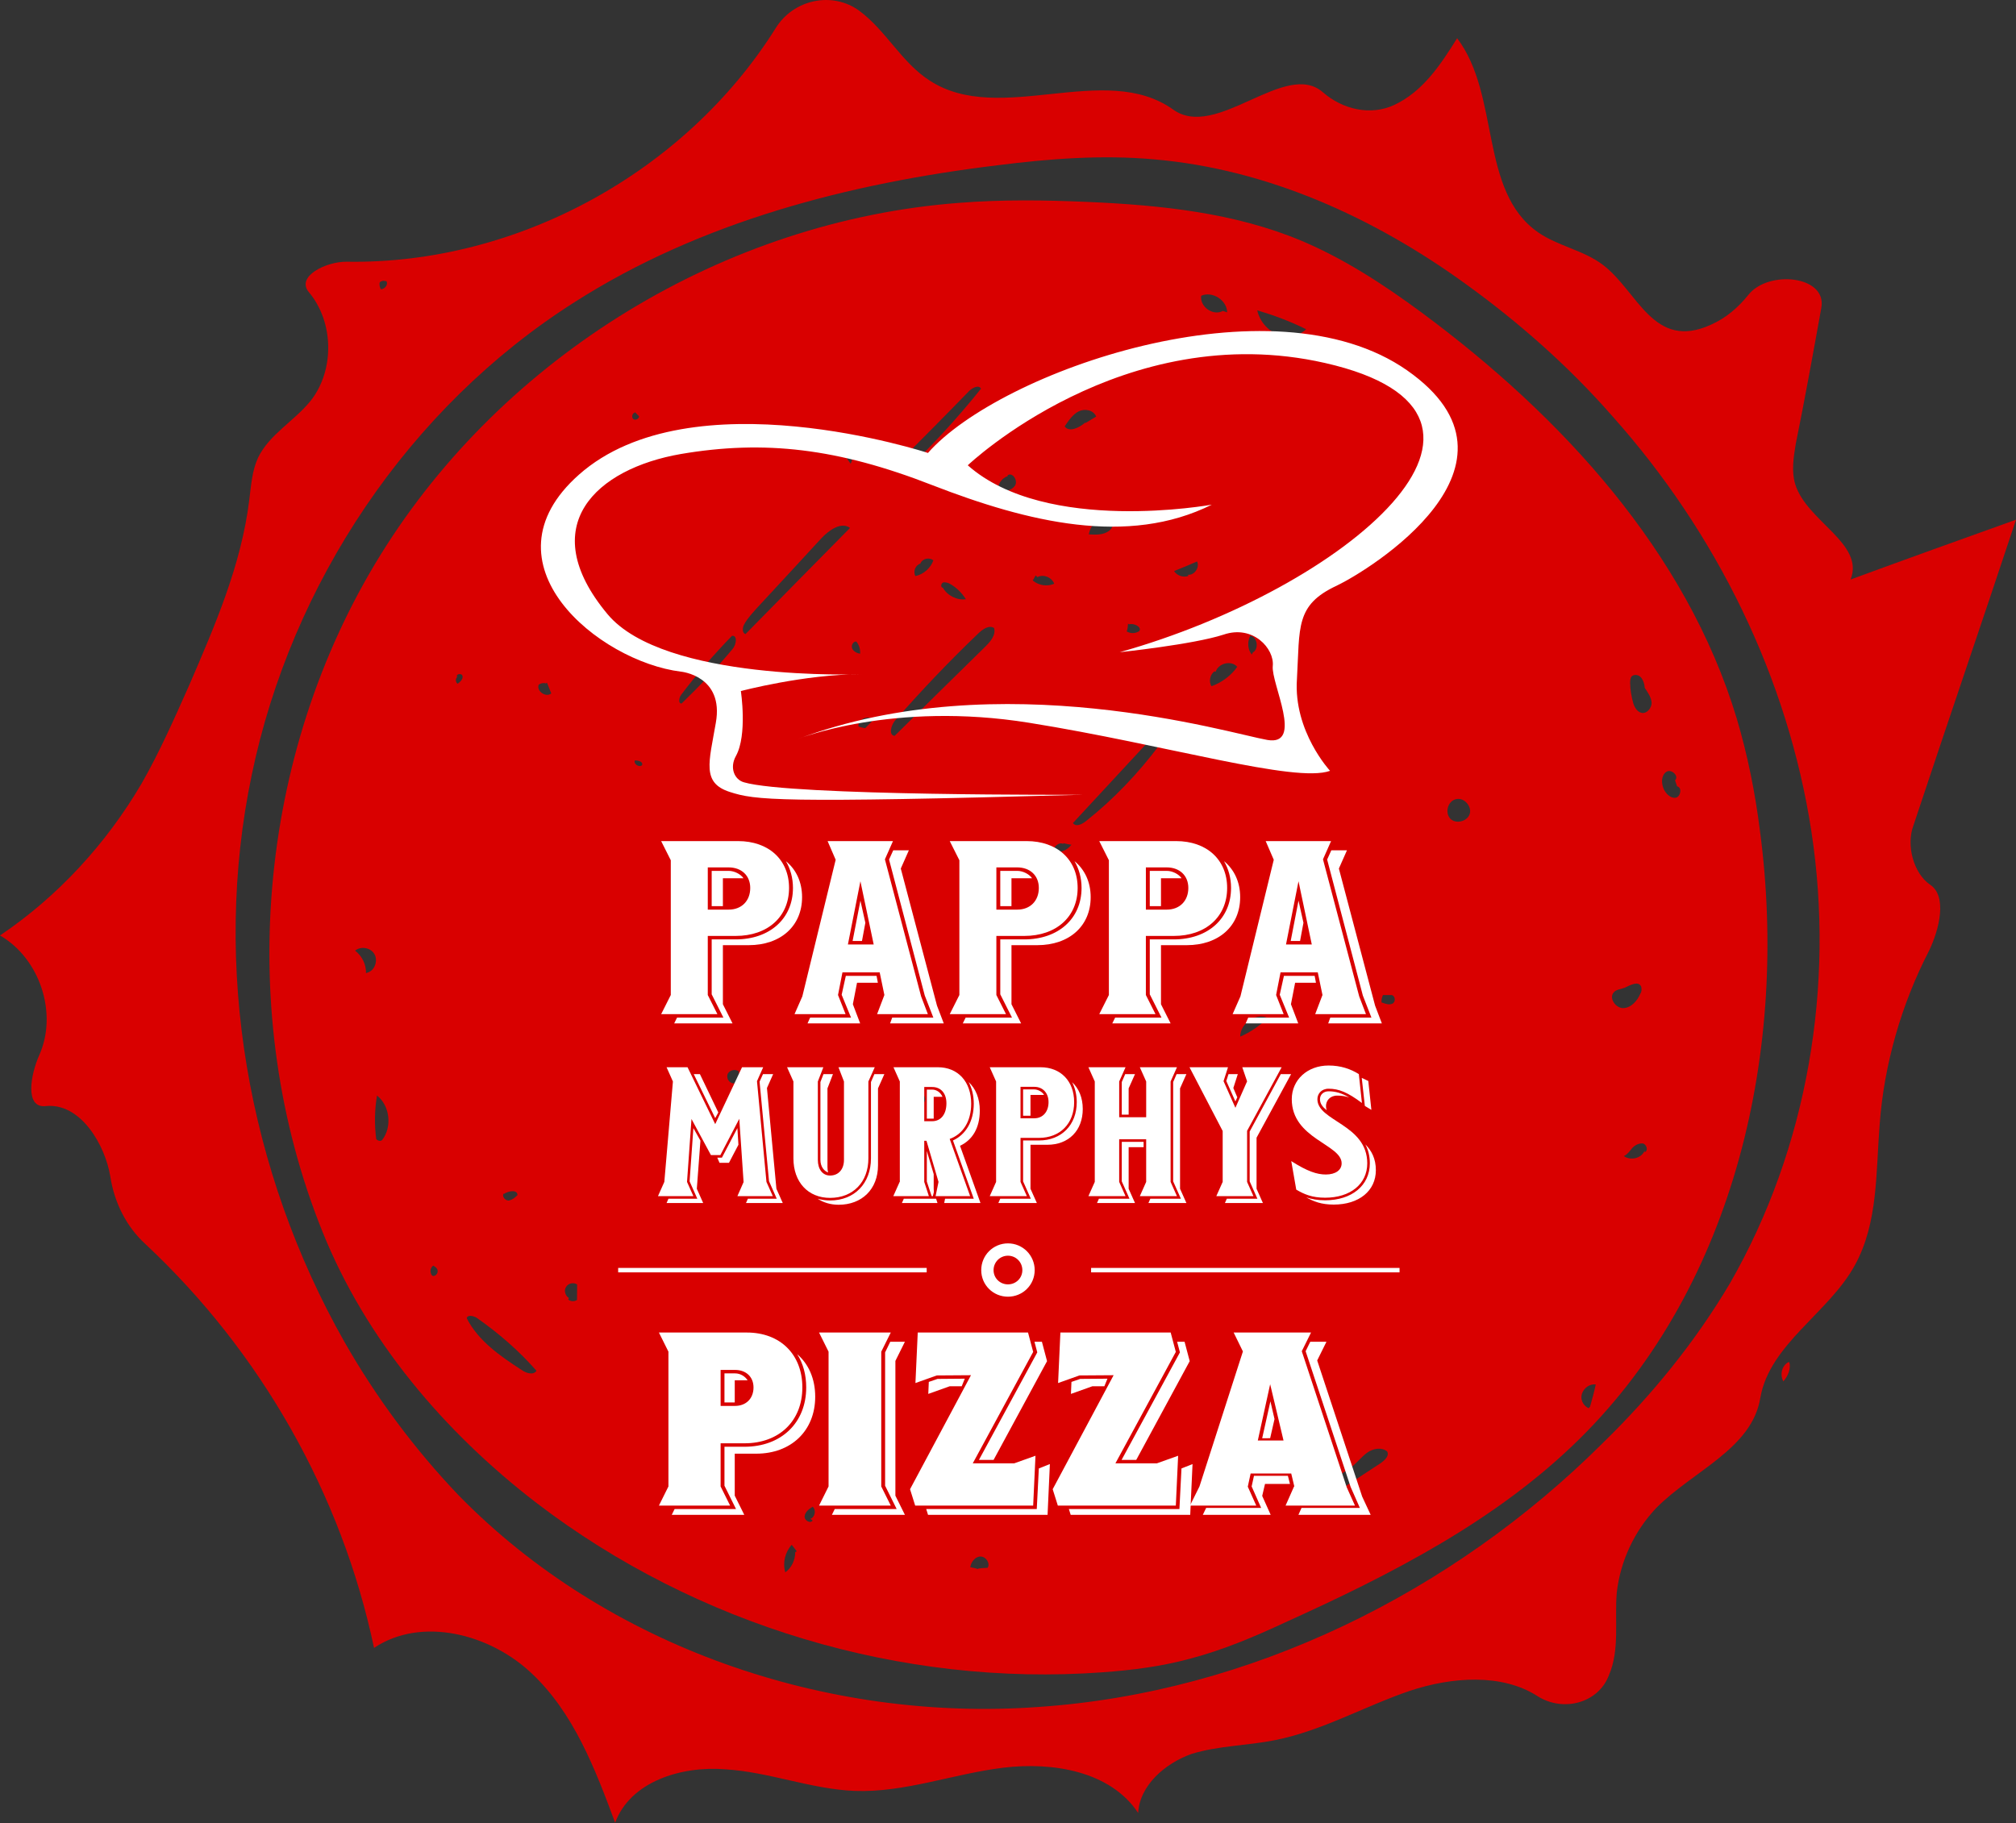
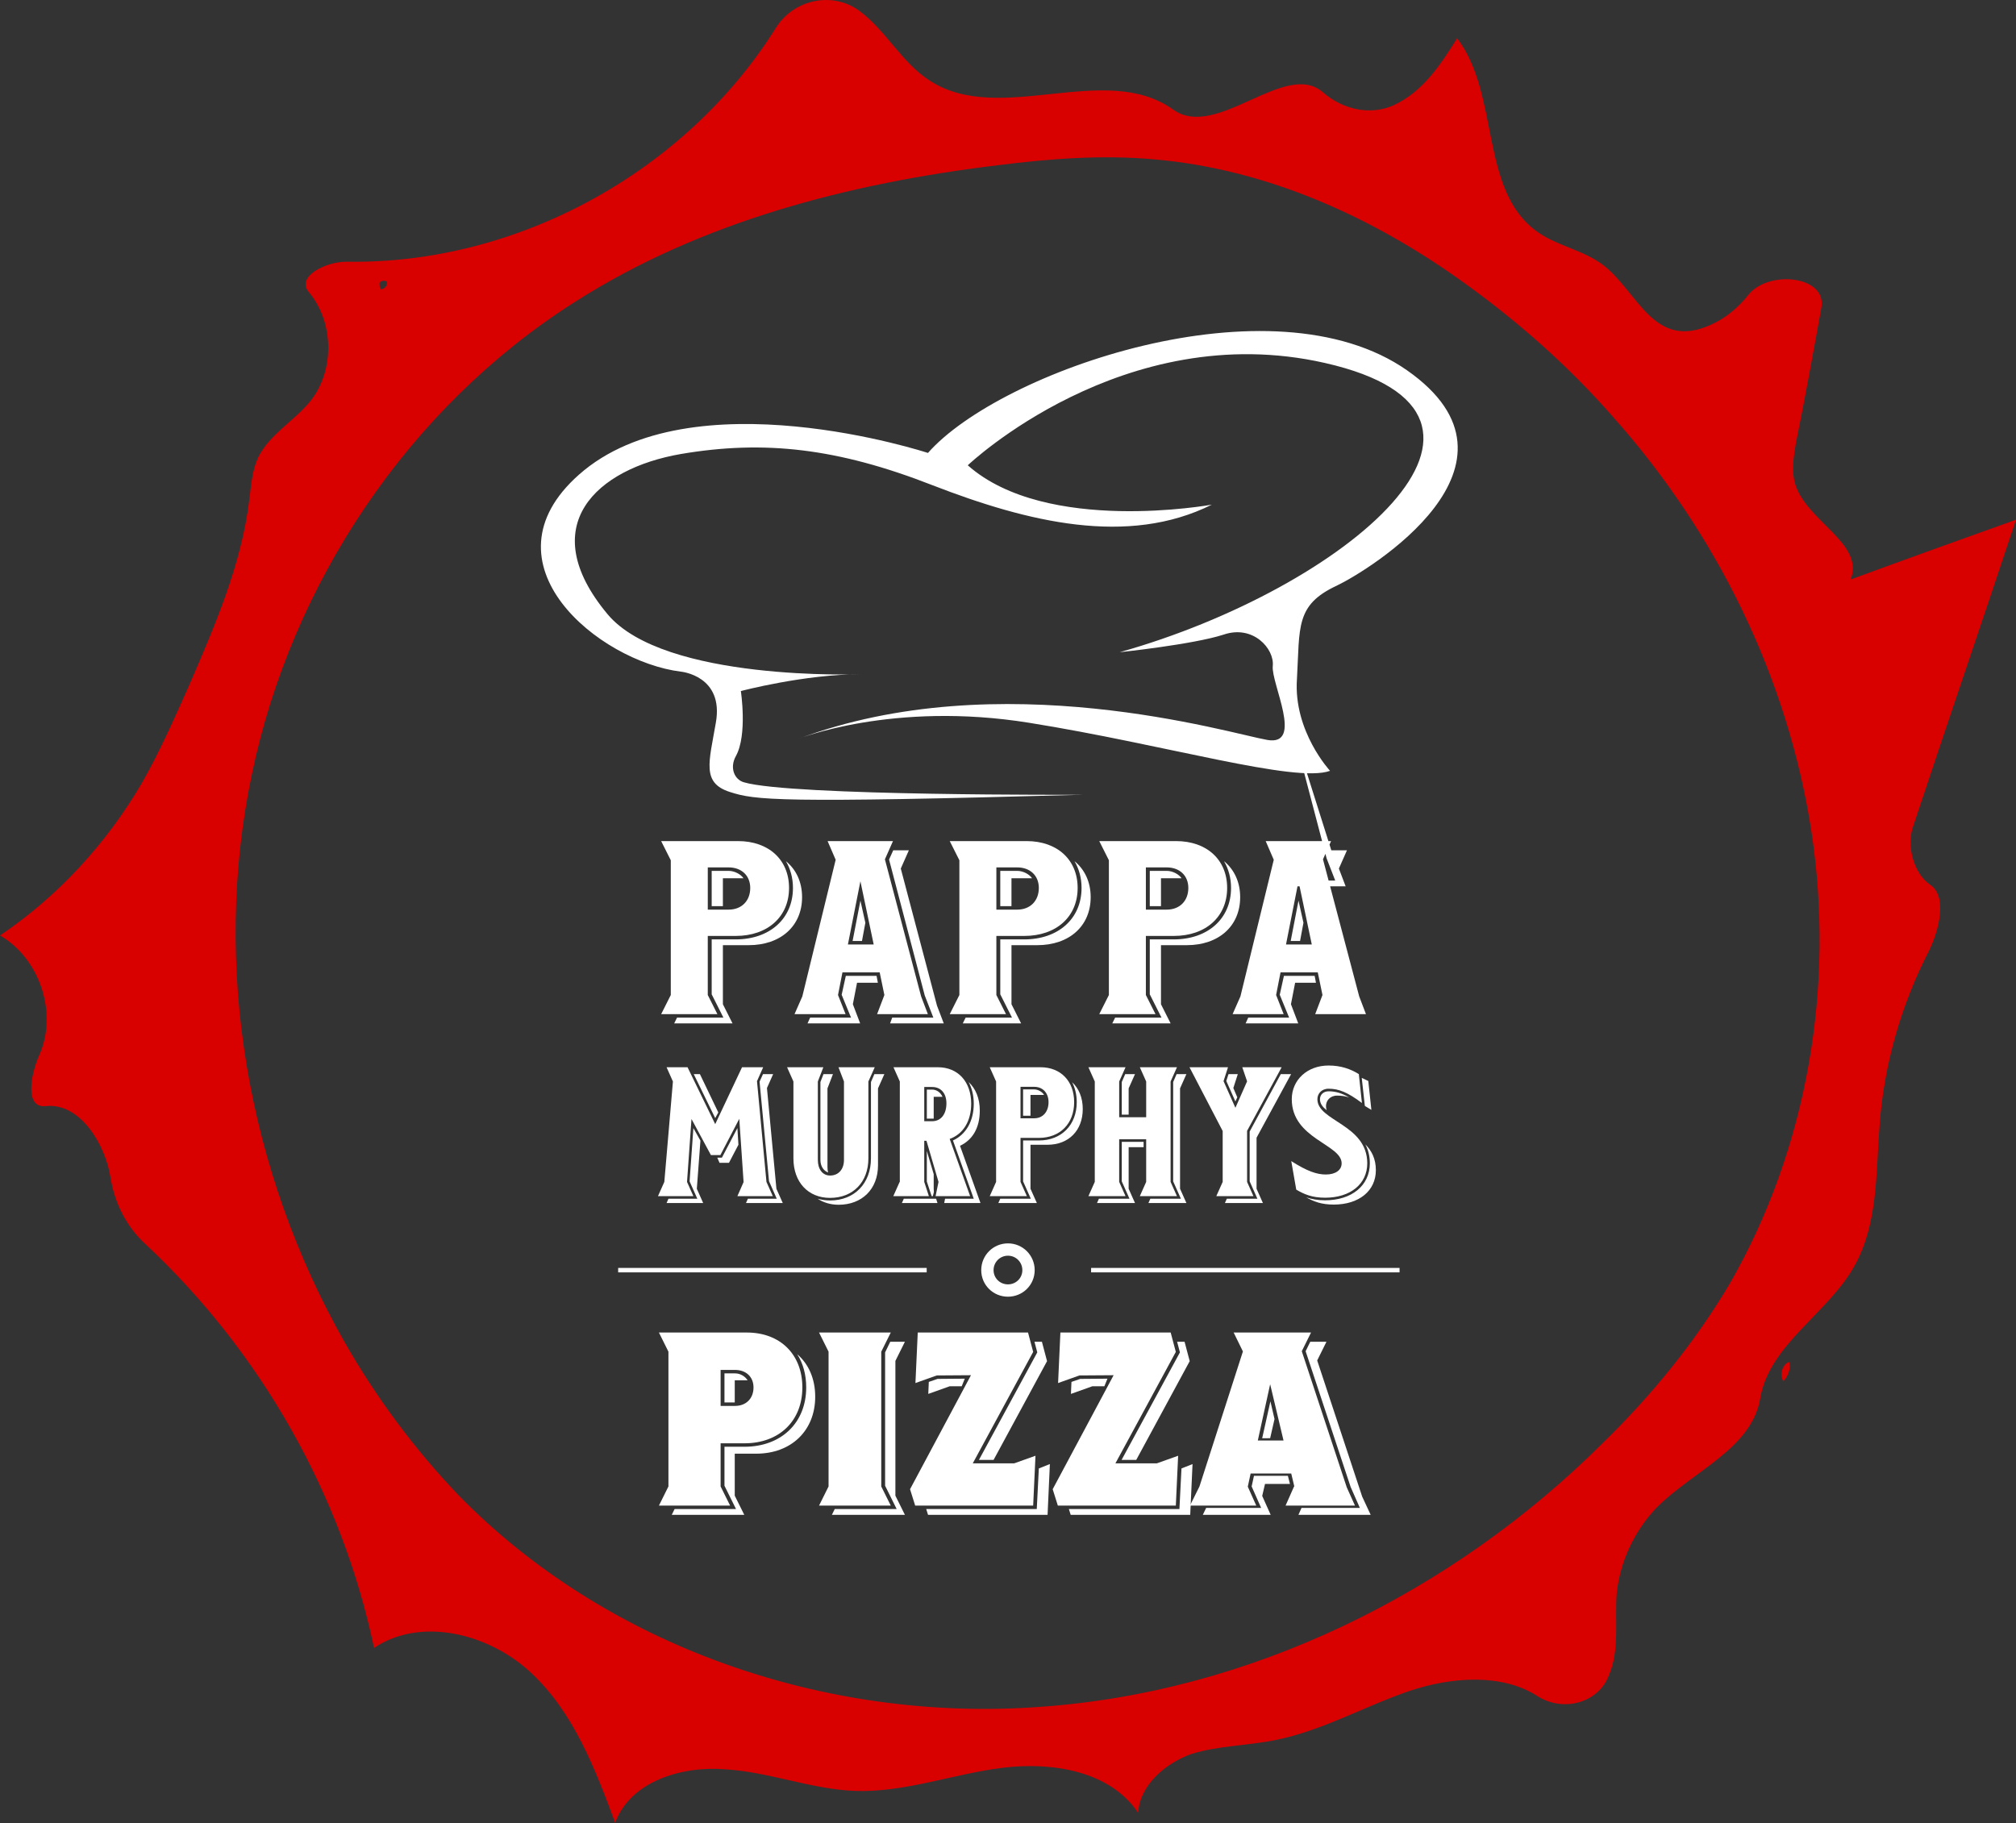
<svg xmlns="http://www.w3.org/2000/svg" version="1.1" x="0px" y="0px" width="387px" height="350px" viewBox="0 0 387 350" enable-background="new 0 0 387 350" xml:space="preserve">
  <rect x="0" y="0" width="387" height="350" fill="#333333" stroke="none" />
  <defs>
</defs>
  <g id="Sunburst_29_1_">
    <g>
      <path fill="#D90000" d="M343.243,261.556c-1.176,0.697-1.618,2.301-0.904,3.662c0.889-1,1.506-2.496,1.139-3.705L343.243,261.556z     M370.461,169.821c-3.152-2.209-4.555-7.533-3.166-11.291c6.503-19.617,13.202-39.135,19.705-58.751    c-10.584,3.795-21.169,7.591-31.754,11.485c2.735-6.921-8.398-11.142-10.62-18.275c-0.76-2.477-0.335-5.144,0.093-7.753    c1.768-8.71,3.339-17.419,4.909-26.129c1.147-6.221-10.255-7.339-14.041-2.448c-1.887,2.341-4.219,4.383-7.133,5.676    c-11.08,5.071-14.031-6.411-20.77-11.499c-3.745-2.828-8.663-3.6-12.463-6.255c-11.31-7.907-7.186-26.292-15.504-37.243    c-3.114,4.974-6.521,10.241-12.137,12.841c-4.531,2.079-9.833,0.824-13.591-2.43c-7.22-6.423-20.491,9.312-28.816,3.264    c-13.088-9.321-33.192,3.182-46.621-5.493c-5.423-3.426-8.442-9.632-13.565-13.425c-5.159-3.819-12.689-2.246-16.109,3.346    c-17.326,27.616-49.656,45.356-82.345,44.806c-3.968-0.037-9.815,2.848-7.216,5.876c4.769,5.696,4.943,14.884,0.37,20.757    c-3.155,3.957-7.956,6.458-10.15,10.995c-1.151,2.481-1.333,5.316-1.689,8.109c-1.514,12.466-6.61,24.177-11.582,35.692    c-2.813,6.305-5.631,12.716-9.083,18.75C20.408,161.981,11.107,172.121,0,179.602c7.706,4.465,11.122,15.006,7.529,22.994    c-1.671,3.728-2.792,10.168,1.195,9.771c6.773-0.729,11.506,7.55,12.461,13.57c0.779,4.946,3.022,9.528,6.763,12.947    c22.112,20.675,37.636,48.013,43.855,77.505c9.113-6.108,22.284-2.687,30.26,4.887c8.075,7.573,12.218,18.41,16.024,28.68    c2.892-7.9,12.691-10.95,21.142-10.26c8.353,0.495,16.451,3.808,24.812,4.146c9.632,0.361,18.92-3.276,28.518-4.449    c9.599-1.171,20.643,0.7,25.929,8.683c0.293-5.351,5.206-9.525,10.234-11.332c5.224-1.61,10.842-1.587,16.152-2.673    c9.033-1.821,17.04-6.47,25.731-9.431c8.004-2.667,17.7-3.444,24.628,1.059c4.902,3.057,11.607,1.272,13.618-4.056    c2.136-4.957,1.057-10.582,1.513-15.89c0.686-6.03,3.355-11.754,7.541-16.196c7.066-7.166,18.447-11.396,20.021-21.218    c1.815-10.295,13.1-16.251,18.12-25.386c4.516-8.19,4.038-17.791,4.786-27.115c0.839-11.453,4.164-23.011,9.463-33.277    C372.303,178.408,373.858,171.988,370.461,169.821z M72.902,54.205c0.372-0.321,0.803-0.36,1.207-0.2l0.001-0.11    c0.544,0.678-0.228,1.625-1,1.64C72.898,55.147,72.76,54.619,72.902,54.205z M332.122,246.328    c-6.714,11.355-15.077,21.593-24.481,30.759c-28.809,28.684-67.671,47.931-108.409,50.643    c-40.541,2.907-82.661-11.478-111.141-40.586c-8.531-8.925-15.862-18.82-21.923-29.428    c-18.593-32.776-25.555-72.138-17.837-108.969C55.95,112.015,78.452,78.226,110.313,58c24.188-15.449,52.722-22.821,81.134-26.264    c10.01-1.276,20.172-2.041,30.105-1.138c21.753,1.866,42.164,11.17,59.643,23.803c10.277,7.396,19.956,15.937,28.338,25.519    c19.95,22.337,33.691,50.251,38.199,79.764C352.239,189.294,347.005,220.36,332.122,246.328z" />
    </g>
  </g>
  <g>
    <g>
-       <path fill="#D90000" d="M337.849,159.523c-0.911-7.3-2.357-14.499-4.444-21.534c-9.666-32.089-33.68-58.138-60.546-78.016    c-7.197-5.316-14.849-10.3-23.046-13.754c-12.859-5.385-26.973-6.838-40.999-7.449c-8.283-0.361-16.498-0.479-24.776,0.185    c-44.779,3.395-87.328,29.303-111.026,67.631c-23.678,38.292-27.941,88.043-11.141,129.809    c8.366,20.833,23.375,38.514,41.125,52.164c30.722,23.511,70.11,35.311,108.568,32.515c5.755-0.411,11.346-1.114,16.866-2.612    c6.318-1.663,12.352-4.21,18.198-6.934c20.43-9.254,40.777-19.614,56.688-35.374C333.161,246.606,343.383,201.233,337.849,159.523    z M70.875,186.6l-0.616,0.242c0.057-1.65-0.758-3.302-2.092-4.32c1.037-0.88,2.846-0.621,3.606,0.501    C72.577,184.145,72.106,186.015,70.875,186.6z M73.337,218.896c-0.324,0.286-0.883,0.097-1.116-0.213    c-0.357-2.778-0.318-5.578,0.152-8.353C74.861,212.29,75.311,216.407,73.337,218.896z M82.964,244.913    c-0.492-0.541-0.411-1.51,0.199-1.923c0.478,0.25,0.888,0.601,0.85,1.139C83.994,244.661,83.39,245.163,82.964,244.913z     M96.688,229.162l0.098,0.034c0.884-0.572,2.547-0.832,2.551,0.254c-0.48,0.516-0.999,0.893-1.668,1.054    C96.988,230.518,96.303,229.72,96.688,229.162z M87.854,131.271c-0.541-0.33-0.41-1.291,0.164-1.441l-0.272,0.117    c-0.31-0.543,0.931-0.795,1.045-0.138C88.907,130.385,88.347,130.92,87.854,131.271z M100.151,263.032    c-4.117-2.649-8.383-5.627-10.563-9.96c0.212-0.697,1.295-0.424,1.885-0.089c4.254,2.976,8.125,6.333,11.513,10.192    C102.438,264.052,101.045,263.68,100.151,263.032z M186.131,74.979c0.655-0.584,1.796-1.125,2.18-0.351    c-3.457,4.334-7.165,8.477-11.036,12.413c-1.249,1.261-3.162,2.609-4.681,1.667C177.133,84.144,181.672,79.575,186.131,74.979z     M185.417,115.044c-1.683,0.253-3.565-0.687-4.41-2.2l-0.018-0.008c-0.416-0.026-0.405-0.724-0.007-0.966    c0.317-0.162,0.831-0.017,1.229,0.143C183.496,112.692,184.618,113.78,185.417,115.044z M179.176,107.581    c-0.54,1.511-1.906,2.687-3.438,3.021c-0.524-0.874,0.008-2.124,0.964-2.399l0.007-0.09    C177.123,107.225,178.392,106.952,179.176,107.581z M103.402,131.473c0.359-0.292,0.907-0.411,1.382-0.263l0.212-0.133    c0.276,0.685,0.552,1.368,0.828,2.052C104.838,133.977,102.939,132.722,103.402,131.473z M110.768,249.579    c-0.466,0.334-1.247,0.33-1.7-0.089l0.146-0.28c-0.705-0.401-0.999-1.475-0.567-2.089c0.42-0.775,1.458-0.951,2.141-0.517    C110.784,247.65,110.778,248.534,110.768,249.579z M121.765,79.256l0.158-0.096c0.241,0.232,0.492,0.5,0.757,0.768    c-0.003,0.483-0.68,0.823-1.087,0.546C121.226,80.175,121.304,79.449,121.765,79.256z M123.245,146.913    c-0.54,0.479-1.638-0.205-1.387-0.902C122.542,145.97,123.53,146.27,123.245,146.913z M130.837,135.073    c-0.681-0.003-0.489-1.091-0.113-1.637c3.02-4.006,6.314-7.77,9.786-11.358c1.095-0.154,0.845,1.661,0.146,2.492    C137.59,128.23,134.288,131.748,130.837,135.073z M141.132,207.948c-0.891,0.243-1.746-0.657-1.471-1.662    c0.275-0.844,1.532-1.136,2.196-0.552l-0.11,0.198C142.422,206.515,142.023,207.868,141.132,207.948z M152.657,297.988    c0.004,1.508-0.694,3.016-1.906,3.887c-0.556-1.808-0.034-3.896,1.231-5.283c0.334,0.418,0.674,0.841,0.971,1.261L152.657,297.988    z M155.558,291.612L156,291.91c-0.414,0.701-1.653-0.008-1.535-0.832c0.119-0.825,0.842-1.375,1.537-1.796    C156.743,289.947,156.419,291.334,155.558,291.612z M143.115,121.736c-0.698-0.209-0.602-1.248-0.253-1.875    c0.68-1.226,1.635-2.213,2.542-3.235c4.089-4.423,8.215-8.846,12.26-13.269c1.493-1.581,3.819-3.249,5.506-1.994    C156.507,108.141,149.773,114.918,143.115,121.736z M161.913,86.99c0.262-0.676,1.388-0.656,1.652,0.001h0.001    c0.157,0.685,0.035,1.439-0.274,2.051C162.778,88.359,162.346,87.675,161.913,86.99z M163.592,124.503    c-0.261-0.607,0.229-1.434,0.826-1.328l-0.01,0.028c0.534,0.665,0.765,1.492,0.702,2.311    C164.526,125.4,163.853,125.109,163.592,124.503z M166.136,139.756l-0.043,0.039c-0.427-0.045-0.854-0.17-1.28-0.296    c-0.27-1.385,1.949-2.355,2.781-1.236C167.13,138.787,166.624,139.231,166.136,139.756z M176.922,212.029    c-0.876-0.317-0.871-1.707,0.043-1.992C177.798,210.325,177.799,211.715,176.922,212.029z M189.588,301.008    c-0.586,0.027-1.253,0.056-1.839,0.162l-0.01,0.086c-0.521-0.197-0.96-0.241-1.481-0.366c0.133-0.989,0.958-2.042,1.949-2.05    C189.278,298.831,190.136,300.156,189.588,301.008z M189.156,124.137c-5.808,5.689-11.615,11.421-17.423,17.147    c-1.174-0.14-0.695-1.947,0.03-2.883c5.097-5.817,10.462-11.459,16.008-16.759c0.837-0.819,2.09-1.7,3.059-1.061    C191.208,121.938,190.125,123.176,189.156,124.137z M193.442,91.411l-0.028-0.153c0.963-0.693,2.085,1.055,1.398,2.022    c-0.688,0.968-2.063,1.094-3.201,1.102C191.387,93.131,192.216,91.819,193.442,91.411z M195.086,217.289l-0.004,0.05    c-0.832-0.054-0.708-1.674,0.129-1.679C195.516,216.175,195.495,216.881,195.086,217.289z M240.012,122.055    c1.39,0.239,1.676,2.588,0.494,3.204l-0.207,0.411C239.475,124.689,239.423,123.172,240.012,122.055z M216.537,119.745    l0.215,0.122c0.903-0.29,2.544,0.541,1.931,1.313c-0.756,0.48-1.635,0.485-2.396,0.054    C216.479,120.711,216.508,120.269,216.537,119.745z M212.871,98.458c1.197,0.413,1.172,2.55,0.071,3.431    c-1.102,0.845-2.543,0.787-3.929,0.71c0.313-1.86,1.933-3.438,3.67-3.745L212.871,98.458z M198.241,111.438    c0.254-0.321,0.345-0.669,0.599-0.963l0.291,0.343c1.112-0.64,2.772,0.003,3.246,1.258    C201.009,112.672,199.35,112.402,198.241,111.438z M202.165,163.532c0.025-0.968,1.098-1.932,1.94-1.505l0.027-0.144    c0.514,0.124,1.03,0.247,1.546,0.29C204.886,163.26,203.496,163.811,202.165,163.532z M204.372,81.864    c0.777-1.121,1.577-2.329,2.72-2.893c1.14-0.563,2.828-0.261,3.338,1.009c-0.604,0.38-1.371,0.787-1.976,1.194l-0.191,0.003    C207.142,82.146,205.229,83.05,204.372,81.864z M222.551,143.069c-4.069,5.421-8.771,10.373-14.035,14.539    c-0.81,0.662-1.972,1.221-2.553,0.411c5.55-5.963,11.099-12.006,16.647-17.969C223.688,140.566,223.153,142.118,222.551,143.069z     M228.098,110.345l-0.021,0.257c-1.037,0.304-2.164-0.114-2.695-0.961c1.581-0.617,3-1.235,4.418-1.846    C230.346,108.944,229.262,110.47,228.098,110.345z M230.582,56.794c2.094-0.972,4.971,0.826,4.982,3.173l-0.811-0.27    C232.856,60.729,230.299,58.877,230.582,56.794z M232.559,131.754c-0.563-0.9-0.286-2.224,0.566-2.862l0.239,0.086    c0.517-1.661,3.02-2.263,4.138-0.955C236.357,129.704,234.505,131.061,232.559,131.754z M238.073,199.025    c-0.009-2.499,3.001-4.631,5.257-3.59C241.905,196.883,240.024,198.201,238.073,199.025z M244.464,120.407l-0.059,0.158    c-0.848-0.583-1.04-2.079-0.218-2.772c0.822-0.692,2.37-0.402,2.744,0.564C246.626,119.444,245.567,120.269,244.464,120.407z     M245.939,64.388c-2.314-0.563-4.07-2.495-4.592-4.811c3.118,0.93,6.362,2.123,9.383,3.637    C249.441,64.461,247.596,64.805,245.939,64.388z M253.841,183.874c-0.014,1.315-1.722,1.934-2.646,1.091    c-0.461-0.809-0.138-1.966,0.71-2.28c0.851-0.418,1.953,0.319,2.16,1.192L253.841,183.874z M265.11,280.866    c-2.434,1.614-4.705,3.066-7.139,4.682c-0.87,0.577-2.216,1.148-3.043,0.516c0.134-2.187,2.761-3.018,4.445-4.359    c1.106-0.828,1.934-1.96,3.046-2.779c1.112-0.821,2.772-1.13,3.852-0.27C266.769,279.486,265.836,280.331,265.11,280.866z     M267.317,192.692c-0.737,0.293-1.37,0.025-2.118-0.242c-0.041-0.527,0.082-0.906,0.274-1.405h1.839l-0.089,0.033    C267.912,191.272,267.896,192.4,267.317,192.692z M282.137,156.246c-0.438,1.505-2.75,2.035-3.753,0.901    c-1.084-1.202-0.389-3.414,1.134-3.716C281.041,153.05,282.576,154.813,282.137,156.246z M305.231,270.074l-0.289,0.292    c-1.074-0.53-1.633-1.716-1.251-2.817c0.372-1.101,1.521-1.899,2.637-1.743C306.018,267.278,305.623,268.676,305.231,270.074z     M309.779,190.532c0.457-0.556,1.287-0.592,2.061-0.876c1.103-0.515,2.624-1.373,3.185-0.289c0.181,0.509,0.108,1.062-0.14,1.416    c-0.581,1.374-1.775,2.733-3.284,2.766C310.174,193.581,308.795,191.638,309.779,190.532z M315.735,221.212l-0.015-0.293    c-0.68,1.557-2.768,1.936-4.007,1.039c0.689-0.29,1.198-1.044,1.665-1.592c0.542-0.547,1.252-0.906,2.039-0.828    C316.125,219.778,316.426,220.92,315.735,221.212z M315.144,136.863c-0.813-0.149-1.324-0.98-1.597-1.783    c-0.344-1.25-0.604-2.608-0.618-3.89c-0.004-0.474,0.011-0.966,0.303-1.345c0.522-0.452,1.381-0.286,1.813,0.257    c0.43,0.543,0.642,1.249,0.686,1.939l-0.003,0.009c0.576,0.879,1.245,1.786,1.328,2.867    C317.073,135.919,316.133,137.073,315.144,136.863z M321.652,153.158c-0.991,0.141-1.916-0.814-2.324-1.777    c-0.431-1.094-0.435-2.51,0.534-3.182c0.97-0.672,2.523,0.809,1.689,1.617l0.396,1.167    C322.938,151.123,322.643,153.019,321.652,153.158z" />
-     </g>
+       </g>
  </g>
  <line display="none" fill="none" stroke="#231F20" stroke-width="0.884" stroke-miterlimit="10" x1="115.681" y1="231.676" x2="177.117" y2="231.676" />
  <path display="none" fill="none" stroke="#231F20" stroke-width="2.458" stroke-miterlimit="10" d="M197.423,231.676  c0,2.277-1.833,4.111-4.1,4.111c-2.263,0-4.096-1.834-4.096-4.111c0-2.262,1.833-4.082,4.096-4.082  C195.59,227.594,197.423,229.414,197.423,231.676z" />
  <line display="none" fill="none" stroke="#231F20" stroke-width="0.884" stroke-miterlimit="10" x1="209.887" y1="231.676" x2="271.323" y2="231.676" />
  <path display="none" d="M134.258,193.681v22.648l1.516,3.398h-8.846l1.515-3.398v-22.648h-2.458l-3.317,1.557l0.409-6.226h16.546  l0.369,6.226l-3.276-1.557H134.258z M124.838,194.868l1.27-0.573h1.72v1.352l-3.113,1.475L124.838,194.868z M129.425,220.343h7.29  l-1.843-4.137v-21.911h1.72l2.171,1.27h-2.212v22.402l1.516,3.399h-9.092L129.425,220.343z M141.917,190.65l0.369,6.225  l-1.638-0.655l-0.328-5.569H141.917z" />
  <path display="none" d="M163.46,215.101l1.229,2.989h-8.109l1.229-2.989v-5.816h-7.249v5.816l1.229,2.989h-8.109l1.229-2.989  v-20.847l-1.229-2.989h8.109l-1.229,2.989v9.625h7.249v-9.625l-1.229-2.989h8.109l-1.229,2.989V215.101z M146.136,218.704h6.553  l-1.516-3.727v-5.078h6.021v1.311h-4.259v5.528l1.229,2.989h-8.437L146.136,218.704z M151.173,194.377l0.614-1.475h2.375  l-1.229,2.99v7.372h-1.761V194.377z M159.037,218.704h6.553l-1.515-3.727v-20.601l0.614-1.475h2.334l-1.229,2.99v20.846l1.229,2.989  h-8.396L159.037,218.704z" />
  <path display="none" d="M184.634,212.192l-0.369,5.897h-15.071l1.229-2.989v-20.847l-1.188-2.989h14.088l0.369,5.897l-2.99-1.229  h-4.546v7.331h3.932l2.99-1.188v7.086l-2.99-1.188h-3.932v5.447h5.488L184.634,212.192z M171.652,218.704h13.187l0.246-4.219  l1.843-0.654l-0.369,5.896h-15.317L171.652,218.704z M178.45,197.817v4.833h-1.679v-6.103h3.809l2.826,1.27H178.45z M178.45,209.858  v2.948h-1.679v-4.218h3.194l3.031,1.27H178.45z M183.692,204.288l1.679-0.573v7.085l-1.679-0.737V204.288z M184.02,192.902h1.597  l0.369,5.897l-1.638-0.695L184.02,192.902z" />
  <path display="none" d="M218.301,216.329l1.516,3.398h-8.846l1.514-3.398v-10.157h-6.43v10.157l1.516,3.398h-8.846l1.516-3.398  v-23.918l-1.516-3.399h8.846l-1.516,3.399v8.519h6.43v-8.519l-1.514-3.399h8.846l-1.516,3.399V216.329z M201.223,220.343h7.289  l-1.842-4.137v-9.42h5.201v1.27h-3.563v9.911l1.514,3.399h-9.051L201.223,220.343z M206.67,192.534l0.818-1.884h2.334l-1.514,3.399  v6.266h-1.639V192.534z M213.469,220.343h7.289l-1.842-4.137v-23.672l0.818-1.884h2.334l-1.516,3.399v23.917l1.516,3.399h-9.051  L213.469,220.343z" />
  <path display="none" d="M242.506,194.254v15.235c0,5.406-3.316,9.01-8.518,9.01s-8.52-3.604-8.52-9.01v-15.235h-0.041l-1.229-2.989  h8.068l-1.064,2.989v15.604c0,2.006,1.023,3.316,2.785,3.316c1.76,0,2.785-1.311,2.785-3.316v-15.604l-1.066-2.989h8.027  L242.506,194.254z M233.988,219.113c5.488,0,9.133-3.85,9.133-9.624v-15.112l0.613-1.475h2.295l-1.229,2.99v15.235  c0,5.405-3.564,9.01-8.766,9.01c-1.965,0-3.645-0.491-4.996-1.434C231.939,218.991,232.924,219.113,233.988,219.113z   M231.816,194.377l0.533-1.475h2.211l-1.064,2.99v15.604c0,0.368,0.041,0.696,0.082,0.983c-0.941-0.287-1.762-1.188-1.762-2.621  V194.377z" />
  <path display="none" d="M258.152,195.811v19.331l1.188,2.948h-8.068l1.229-2.948v-19.331h-2.375l-2.99,1.229l0.369-5.774h15.604  l0.369,5.774l-2.99-1.229H258.152z M249.307,196.834l0.941-0.409h1.639v1.393l-2.703,1.105L249.307,196.834z M260.445,197.694  v19.085l1.188,2.948h-8.314l0.41-1.023h6.512l-1.475-3.686v-18.594h1.598l2.703,1.27H260.445z M263.803,192.902h1.598l0.369,5.775  l-1.639-0.696L263.803,192.902z" />
  <path display="none" fill="#FFFFFF" d="M134.257,193.68v22.639l1.515,3.406h-8.846l1.513-3.406V193.68h-2.455l-3.317,1.566  l0.411-6.232h16.542l0.369,6.232l-3.279-1.566H134.257z M124.836,194.871l1.268-0.586h1.723v1.354l-3.113,1.471L124.836,194.871z   M129.425,220.332h7.284l-1.842-4.131v-21.916h1.723l2.17,1.287h-2.215v22.395l1.518,3.391h-9.09L129.425,220.332z M141.914,190.646  l0.369,6.232l-1.642-0.654l-0.326-5.578H141.914z" />
  <path display="none" fill="#FFFFFF" d="M163.458,215.105l1.225,2.986h-8.11l1.235-2.986v-5.82h-7.253v5.82l1.232,2.986h-8.108  l1.226-2.986V194.26l-1.226-3.002h8.108l-1.232,3.002v9.619h7.253v-9.619l-1.235-3.002h8.11l-1.225,3.002V215.105z M146.132,218.697  h6.556l-1.518-3.729V209.9h6.021v1.307h-4.259v5.531l1.225,2.986h-8.436L146.132,218.697z M151.17,194.381l0.616-1.469h2.371  l-1.225,2.986v7.373h-1.762V194.381z M159.036,218.697h6.545l-1.508-3.729v-20.588l0.61-1.469h2.334l-1.225,2.986v20.84l1.225,2.986  h-8.389L159.036,218.697z" />
  <path display="none" fill="#FFFFFF" d="M184.629,212.186l-0.36,5.906h-15.078l1.228-2.986V194.26l-1.182-3.002h14.085l0.37,5.898  l-2.996-1.225h-4.538v7.34h3.933l2.987-1.188v7.068l-2.987-1.189h-3.933v5.463h5.484L184.629,212.186z M171.654,218.697h13.186  l0.245-4.219l1.844-0.658l-0.375,5.904h-15.31L171.654,218.697z M178.444,197.811v4.83h-1.679v-6.09h3.816l2.824,1.26H178.444z   M178.444,209.854v2.945h-1.679v-4.205h3.197l3.035,1.26H178.444z M183.692,204.281l1.673-0.564v7.076l-1.673-0.729V204.281z   M184.023,192.912h1.588l0.372,5.877l-1.633-0.689L184.023,192.912z" />
  <path display="none" fill="#FFFFFF" d="M218.294,216.318l1.509,3.406h-8.846l1.517-3.406v-10.154h-6.415v10.154l1.517,3.406h-8.845  l1.518-3.406v-23.896l-1.518-3.408h8.845l-1.517,3.408v8.514h6.415v-8.514l-1.517-3.408h8.846l-1.509,3.408V216.318z   M201.228,220.332h7.279l-1.844-4.131v-9.42h5.205v1.275h-3.572v9.91l1.518,3.391h-9.052L201.228,220.332z M206.663,192.537  l0.816-1.891h2.334l-1.518,3.408v6.252h-1.633V192.537z M213.455,220.332h7.306l-1.844-4.131v-23.664l0.816-1.891h2.334  l-1.518,3.408v23.912l1.518,3.391h-9.056L213.455,220.332z" />
  <path display="none" fill="#FFFFFF" d="M242.505,194.26v15.219c0,5.416-3.325,9.01-8.518,9.01s-8.515-3.594-8.515-9.01V194.26  h-0.039l-1.239-3.002h8.077l-1.076,3.002v15.594c0,2.006,1.027,3.313,2.792,3.313c1.761,0,2.788-1.307,2.788-3.313V194.26  l-1.076-3.002h8.029L242.505,194.26z M233.987,219.119c5.496,0,9.136-3.85,9.136-9.641v-15.098l0.605-1.469h2.292l-1.217,2.986  v15.223c0,5.406-3.572,9.014-8.777,9.014c-1.959,0-3.64-0.494-4.994-1.438C231.944,218.982,232.924,219.119,233.987,219.119z   M231.817,194.381l0.522-1.469h2.217l-1.066,2.986v15.586c0,0.375,0.039,0.701,0.087,0.988c-0.933-0.287-1.76-1.184-1.76-2.619  V194.381z" />
  <path display="none" fill="#FFFFFF" d="M258.156,195.803v19.33l1.191,2.959h-8.077l1.237-2.959v-19.33h-2.38l-2.986,1.238  l0.364-5.783h15.597l0.374,5.783l-2.986-1.238H258.156z M249.312,196.83l0.932-0.4h1.636v1.381l-2.696,1.119L249.312,196.83z   M260.442,197.695v19.092l1.19,2.938h-8.307l0.395-1.027h6.513l-1.472-3.688v-18.58h1.602l2.698,1.266H260.442z M263.804,192.912  h1.591l0.368,5.762l-1.633-0.701L263.804,192.912z" />
  <path display="none" fill="#FFFFFF" d="M152.366,254.25c0,7.434-4.609,12.393-11.52,12.393h-4.761v9.578l1.893,4.242h-14.179  l1.892-4.242v-29.895l-1.892-4.262h17.505C147.961,242.064,152.366,246.932,152.366,254.25z M126.922,281.232h12.234l-2.302-5.17  v-8.656h3.992c7.319,0,12.288-5.324,12.288-13.156c0-2.814-0.615-5.322-1.794-7.371c2.252,2.148,3.583,5.434,3.583,9.424  c0,7.576-4.809,12.639-11.72,12.639h-4.303v9.316l1.892,4.256h-14.436L126.922,281.232z M142.634,254.25  c0-2.355-1.482-3.887-3.683-3.887h-2.867v7.992h2.867C141.152,258.355,142.634,256.707,142.634,254.25z M138.899,257.576v-4.902  h2.558c-0.457-0.822-1.379-1.541-2.506-1.541h-2.097v6.443H138.899z" />
  <path display="none" fill="#FFFFFF" d="M168.081,276.221l1.897,4.242h-14.284l1.89-4.242v-29.895l-1.89-4.262h14.284l-1.897,4.262  V276.221z M158.815,281.232h12.341l-2.312-5.17v-29.584l1.028-2.357h2.917l-1.89,4.24v29.896l1.89,4.256H158.25L158.815,281.232z" />
  <path display="none" fill="#FFFFFF" d="M198.791,269.402l-0.454,11.061h-23.496l-1.022-3.633l12.126-25.295l-6.805,0.053  l-4.248,1.693l0.456-11.217h21.961l1.027,4.301l-12.032,24.729h8.252L198.791,269.402z M199.062,281.232l0.395-9.01l2.206-0.979  l-0.454,11.27h-23.806l-0.362-1.281H199.062z M177.553,253.025l1.738-0.666l5.426-0.047l-0.61,1.693h-2.413l-4.248,1.684  L177.553,253.025z M199.153,246.479l-0.558-2.357h1.493l1.007,4.293l-10.645,21.916h-2.917L199.153,246.479z" />
  <path display="none" fill="#FFFFFF" d="M227.21,269.402l-0.454,11.061h-23.49l-1.027-3.633l12.123-25.295l-6.802,0.053l-4.262,1.693  l0.47-11.217h21.96l1.028,4.301l-12.032,24.729h8.244L227.21,269.402z M227.473,281.232l0.402-9.01l2.206-0.979l-0.454,11.27h-23.82  l-0.361-1.281H227.473z M205.958,253.025l1.752-0.666l5.415-0.047l-0.607,1.693h-2.404l-4.247,1.684L205.958,253.025z   M227.572,246.479l-0.574-2.357h1.488l1.021,4.293l-10.642,21.916h-2.91L227.572,246.479z" />
  <path display="none" fill="#FFFFFF" d="M262.431,280.463h-13.815l1.692-4.242h0.043l-0.616-2.867h-8.075l-0.571,2.91l1.692,4.199  h-13.21l1.902-4.242l8.647-29.953l-1.844-4.203h15.408l-1.841,4.148l8.954,30.203L262.431,280.463z M232.804,280.975h10.944  l-1.897-4.754l0.476-2.354h6.743l0.422,1.783h-4.979l-0.553,2.66l1.693,4.203h-13.514L232.804,280.975z M248.199,266.035  l-2.665-12.502l-2.451,12.502H248.199z M245.534,265.523l0.874-4.262l-0.816-3.932l-1.633,8.193H245.534z M251.789,280.975h11.614  l-1.842-4.658l-8.956-30.104l0.92-2.092h3.222l-1.844,4.141l8.966,30.201l1.684,4.051h-14.375L251.789,280.975z" />
  <line display="none" fill="none" stroke="#FFFFFF" stroke-width="0.884" stroke-miterlimit="10" x1="115.681" y1="231.676" x2="177.117" y2="231.676" />
  <path display="none" fill="none" stroke="#FFFFFF" stroke-width="2.458" stroke-miterlimit="10" d="M197.423,231.676  c0,2.277-1.833,4.111-4.1,4.111c-2.263,0-4.096-1.834-4.096-4.111c0-2.262,1.833-4.082,4.096-4.082  C195.59,227.594,197.423,229.414,197.423,231.676z" />
  <line display="none" fill="none" stroke="#FFFFFF" stroke-width="0.884" stroke-miterlimit="10" x1="209.887" y1="231.676" x2="271.323" y2="231.676" />
  <path display="none" fill="#FFFFFF" d="M155.895,164.133c0,0,17.726-9.092,43.217-3.853c25.526,5.188,49.563,14.37,56.076,11.371  c0,0-6.845-9.354-6.177-21.718c0.559-12.354-0.336-17.565,7.417-22.152c5.812-3.504,38.321-28.645,13.115-51.037  c-25.206-22.39-75.955,0.232-89.352,19.586c0,0-44.166-18.438-65.102,5.156c-18.675,21.032,3.75,44.271,19.019,46.662  c0,0,8.095,0.947,6.516,12.145c-1.26,9.311-2.674,14.196,2.586,16.361c4.771,1.959,8.746,2.678,65.777,0.666  c0,0-54.344,0.338-63.109-2.941c-1.748-0.609-2.75-3.4-1.502-6.238c2.17-5.01,0.919-15.388,0.919-15.388s11.852-3.997,22.428-3.992  c0,0-36.783,1.842-47.312-14.25c-13.712-20.924-2.079-34.46,13.697-37.932c15.531-3.357,29.227-1.402,46.953,7.411  c17.789,8.763,36.423,14.523,52.075,4.59c0,0-30.868,7.177-45.519-9.321c0,0,29.024-35.091,66.614-24.252  c42.357,12.205,3.794,53.525-38.274,68.536c0,0,13.689-1.824,19.365-4.163c5.51-2.401,9.513,3.341,9.183,7.432  c-0.334,4.125,5.834,19.041-1.022,17.53C236.625,162.838,193.588,146.092,155.895,164.133z" />
  <path fill="#FFFFFF" d="M151.469,170.478c0,5.538-4.1,9.214-10.25,9.214h-5.351v11.342l1.85,3.678h-10.8l1.85-3.678v-25.873  l-1.85-3.678h14.75C147.569,161.484,151.469,165.072,151.469,170.478z M129.968,195.376h8.901l-2.25-4.473v-10.546h4.601  c6.55,0,11-3.987,11-9.879c0-1.95-0.5-3.678-1.35-5.141c1.95,1.596,3.1,3.988,3.1,6.912c0,5.539-4.1,9.216-10.25,9.216h-4.95v11.341  l1.85,3.678h-11.201L129.968,195.376z M144.019,170.478c0-2.349-1.65-3.944-4.15-3.944h-4v8.108h4  C142.369,174.642,144.019,172.959,144.019,170.478z M138.769,173.978v-5.361h3.95c-0.5-0.753-1.7-1.417-2.85-1.417h-3.25v6.778  H138.769z" />
  <path fill="#FFFFFF" d="M178.119,194.712h-9.75l1.4-3.678l-0.9-4.342h-7.15l-0.85,4.342l1.45,3.678h-9.801l1.5-3.412l6.4-26.228  l-1.55-3.588h12.551l-1.55,3.5l6.95,26.316L178.119,194.712z M155.518,195.376h7.851l-1.8-4.387l0.8-3.633h5.9l0.25,1.33h-4  l-0.8,4.119l1.4,3.678h-10.101L155.518,195.376z M167.718,181.333l-2.55-12.14l-2.4,12.14H167.718z M165.468,180.667l0.65-3.5  l-0.95-4.254l-1.5,7.754H165.468z M171.469,163.255h3l-1.55,3.501l6.95,26.317l1.3,3.41h-10.301l0.4-1.107h7.901l-1.65-4.252  l-6.851-26.095L171.469,163.255z" />
  <path fill="#FFFFFF" d="M206.869,170.478c0,5.538-4.102,9.214-10.252,9.214h-5.35v11.342l1.85,3.678h-10.8l1.85-3.678v-25.873  l-1.85-3.678h14.751C202.969,161.484,206.869,165.072,206.869,170.478z M185.367,195.376h8.901l-2.25-4.473v-10.546h4.6  c6.551,0,11.002-3.987,11.002-9.879c0-1.95-0.5-3.678-1.35-5.141c1.949,1.596,3.1,3.988,3.1,6.912c0,5.539-4.1,9.216-10.25,9.216  h-4.952v11.341l1.85,3.678h-11.2L185.367,195.376z M199.418,170.478c0-2.349-1.65-3.944-4.15-3.944h-4v8.108h4  C197.768,174.642,199.418,172.959,199.418,170.478z M194.167,173.978v-5.361h3.95c-0.5-0.753-1.699-1.417-2.85-1.417h-3.25v6.778  H194.167z" />
  <path fill="#FFFFFF" d="M235.568,170.478c0,5.538-4.1,9.214-10.25,9.214h-5.352v11.342l1.852,3.678h-10.801l1.85-3.678v-25.873  l-1.85-3.678h14.75C231.668,161.484,235.568,165.072,235.568,170.478z M214.066,195.376h8.9l-2.25-4.473v-10.546h4.602  c6.549,0,11-3.987,11-9.879c0-1.95-0.5-3.678-1.35-5.141c1.949,1.596,3.1,3.988,3.1,6.912c0,5.539-4.1,9.216-10.25,9.216h-4.951  v11.341l1.85,3.678h-11.199L214.066,195.376z M228.117,170.478c0-2.349-1.648-3.944-4.15-3.944h-4v8.108h4  C226.469,174.642,228.117,172.959,228.117,170.478z M222.867,173.978v-5.361h3.951c-0.5-0.753-1.701-1.417-2.852-1.417h-3.25v6.778  H222.867z" />
-   <path fill="#FFFFFF" d="M262.217,194.712h-9.75l1.4-3.678l-0.9-4.342h-7.15l-0.85,4.342l1.449,3.678h-9.801l1.502-3.412l6.4-26.228  l-1.551-3.588h12.551l-1.551,3.5l6.951,26.316L262.217,194.712z M239.617,195.376h7.85l-1.801-4.387l0.801-3.633h5.9l0.25,1.33h-4  l-0.801,4.119l1.4,3.678h-10.1L239.617,195.376z M251.816,181.333l-2.549-12.14l-2.4,12.14H251.816z M249.566,180.667l0.65-3.5  l-0.949-4.254l-1.5,7.754H249.566z M255.566,163.255h3.002l-1.551,3.501l6.951,26.317l1.299,3.41h-10.301l0.4-1.107h7.9l-1.65-4.252  l-6.85-26.095L255.566,163.255z" />
+   <path fill="#FFFFFF" d="M262.217,194.712h-9.75l1.4-3.678l-0.9-4.342h-7.15l-0.85,4.342l1.449,3.678h-9.801l1.502-3.412l6.4-26.228  l-1.551-3.588h12.551l-1.551,3.5l6.951,26.316L262.217,194.712z M239.617,195.376h7.85l-1.801-4.387l0.801-3.633h5.9l0.25,1.33h-4  l-0.801,4.119l1.4,3.678h-10.1L239.617,195.376z M251.816,181.333l-2.549-12.14l-2.4,12.14H251.816z M249.566,180.667l0.65-3.5  l-0.949-4.254l-1.5,7.754H249.566z M255.566,163.255h3.002l-1.551,3.501l1.299,3.41h-10.301l0.4-1.107h7.9l-1.65-4.252  l-6.85-26.095L255.566,163.255z" />
  <path fill="#FFFFFF" d="M148.352,229.654h-6.799l1.188-2.705l-0.825-12.147l-3.63,6.965h-1.815l-3.729-6.932l-0.858,12.081  l1.221,2.738h-6.799l1.221-2.738l1.65-19.276l-1.221-2.738h4.026l5.314,10.924l5.148-10.924h4.06l-1.188,2.674l1.815,19.341  L148.352,229.654z M128.318,230.15h5.545l-1.485-3.334l0.726-10.231l1.354,2.408l-0.693,9.243l1.221,2.738h-7.03L128.318,230.15z   M134.358,206.222l3.532,7.359l-0.594,1.09l-4.125-8.449H134.358z M138.583,222.261l2.97-5.676l0.198,3.201l-1.815,3.465h-1.815  l-0.429-0.99H138.583z M143.566,230.15h5.544l-1.485-3.367l-1.815-19.11l0.66-1.451h1.947l-1.188,2.674l1.815,19.341l1.221,2.738  h-7.063L143.566,230.15z" />
  <path fill="#FFFFFF" d="M166.699,207.64v14.754c0,4.556-2.938,7.591-7.36,7.591c-4.225,0-7.03-3.035-7.03-7.591V207.64l-1.221-2.738  h6.964l-1.056,2.738v15.051c0,1.816,0.924,3.004,2.343,3.004c1.617,0,2.673-1.188,2.673-3.004V207.64l-1.056-2.738h6.964  L166.699,207.64z M159.339,230.48c4.687,0,7.855-3.268,7.855-8.087v-14.654l0.66-1.518h1.914l-1.221,2.738v14.754  c0,4.653-3.135,7.591-7.558,7.591c-1.551,0-2.937-0.43-4.026-1.154C157.688,230.348,158.48,230.48,159.339,230.48z M157.49,207.739  l0.594-1.518h1.815l-1.056,2.738v15.051c0,0.396,0.033,0.76,0.132,1.09c-0.792-0.264-1.485-1.123-1.485-2.41V207.739z" />
  <path fill="#FFFFFF" d="M182.308,218.665l3.927,10.989h-6.634l0.561-2.738l-2.311-7.89h-0.429v7.89l0.891,2.738h-6.832l1.221-2.738  h0.033V207.64l-1.221-2.738h8.516c3.895,0,6.403,2.805,6.403,6.996C186.433,215.265,184.882,217.739,182.308,218.665z   M173.495,230.15h6.205l0.264,0.824h-6.832L173.495,230.15z M177.423,215.265h1.518c1.716,0,2.739-1.387,2.739-3.432  c0-1.883-1.023-3.137-2.739-3.137h-1.518V215.265z M179.238,214.769v-4.191h1.684c-0.33-0.791-1.089-1.385-1.98-1.385h-1.023v5.576  H179.238z M177.918,226.85v-5.876l1.32,4.457v2.806l0.033,0.627l-0.198,0.791h-0.231L177.918,226.85z M181.417,230.15h5.512  l-3.994-11.188c2.508-1.156,3.994-3.73,3.994-7.064c0-1.584-0.363-3.002-0.99-4.158c1.353,1.254,2.146,3.135,2.146,5.479  c0,3.367-1.419,5.645-3.796,6.766l3.928,10.991h-6.964L181.417,230.15z" />
  <path fill="#FFFFFF" d="M206.199,211.601c0,4.127-2.705,6.865-6.766,6.865h-3.531v8.45l1.221,2.738h-7.128l1.221-2.738V207.64  l-1.221-2.738h9.736C203.625,204.901,206.199,207.575,206.199,211.601z M192.008,230.15h5.875l-1.484-3.334v-7.854h3.035  c4.324,0,7.262-2.971,7.262-7.361c0-1.451-0.33-2.738-0.891-3.828c1.287,1.188,2.045,2.971,2.045,5.148  c0,4.125-2.705,6.865-6.766,6.865h-3.268v8.45l1.223,2.738h-7.394L192.008,230.15z M201.283,211.601c0-1.748-1.09-2.938-2.74-2.938  h-2.641v6.041h2.641C200.193,214.704,201.283,213.45,201.283,211.601z M197.816,214.208v-3.992h2.607  c-0.33-0.563-1.121-1.057-1.881-1.057h-2.145v5.049H197.816z" />
  <path fill="#FFFFFF" d="M224.713,226.916l1.221,2.738h-7.129l1.221-2.738v-8.187h-5.182v8.187l1.221,2.738h-7.129l1.223-2.738  V207.64l-1.223-2.738h7.129l-1.221,2.738v6.865h5.182v-6.865l-1.221-2.738h7.129l-1.221,2.738V226.916z M210.949,230.15h5.875  l-1.484-3.334v-7.591h4.191v1.023h-2.871v7.987l1.221,2.738h-7.295L210.949,230.15z M215.34,207.739l0.66-1.518h1.881l-1.221,2.738  v5.051h-1.32V207.739z M220.818,230.15h5.875l-1.486-3.334v-19.077l0.66-1.518h1.881l-1.221,2.738v19.276l1.221,2.738h-7.293  L220.818,230.15z" />
  <path fill="#FFFFFF" d="M239.396,226.916l1.221,2.738h-7.129l1.223-2.738v-9.771l-6.371-12.244h7.393l-0.857,2.674l2.277,5.115  l2.244-5.082l-0.924-2.707h7.559l-6.635,12.211V226.916z M235.502,230.15h5.875l-1.484-3.334v-9.571l5.973-11.023h1.98  l-6.633,12.211v9.804l1.221,2.738h-7.295L235.502,230.15z M235.832,206.222h1.783l-0.859,2.674l0.76,1.781l-0.363,0.793l-1.75-3.928  L235.832,206.222z" />
  <path fill="#FFFFFF" d="M255.039,209.026c-1.387,0-2.146,0.99-2.146,2.014c0,4.225,9.572,4.818,9.572,12.311  c0,3.96-3.234,6.601-8.086,6.601c-2.51,0-4.027-0.66-5.545-1.551l-0.957-5.479c3.102,1.98,4.949,2.574,6.633,2.574  c1.881,0,3.037-0.857,3.037-2.145c0-3.664-9.572-4.686-9.572-12.311c0-3.697,2.971-6.469,7.064-6.469c2.342,0,4.225,0.66,5.809,1.65  l0.594,5.545C258.701,209.72,257.02,209.026,255.039,209.026z M254.379,230.447c5.115,0,8.58-2.84,8.58-7.097  c0-1.451-0.33-2.641-0.857-3.631c1.188,1.189,2.014,2.74,2.014,4.951c0,3.96-3.234,6.601-8.086,6.601  c-2.377,0-3.863-0.594-5.281-1.387C251.738,230.215,252.893,230.447,254.379,230.447z M255.039,209.522  c1.32,0,2.508,0.33,3.959,1.188c-0.758-0.264-1.518-0.363-2.309-0.363c-1.387,0-2.146,0.99-2.146,2.014  c0,0.264,0.033,0.527,0.133,0.791c-0.793-0.627-1.287-1.254-1.287-2.111C253.389,210.149,254.082,209.522,255.039,209.522z   M262.662,207.542l0.594,5.545l-1.254-0.76l-0.594-5.379L262.662,207.542z" />
  <path fill="#FFFFFF" d="M154.024,266.381c0,6.424-4.441,10.721-11.103,10.721h-4.589v8.285l1.826,3.678h-13.669l1.826-3.678v-25.875  l-1.826-3.676h16.876C149.78,255.836,154.024,260.045,154.024,266.381z M129.499,289.729h11.794l-2.221-4.475v-7.488h3.849  c7.057,0,11.843-4.607,11.843-11.385c0-2.438-0.592-4.609-1.727-6.381c2.171,1.861,3.454,4.697,3.454,8.152  c0,6.557-4.639,10.943-11.3,10.943h-4.146v8.064l1.826,3.676h-13.916L129.499,289.729z M144.648,266.381  c0-2.039-1.431-3.367-3.553-3.367h-2.763v6.912h2.763C143.217,269.926,144.648,268.506,144.648,266.381z M141.046,269.26v-4.252  h2.467c-0.444-0.711-1.332-1.33-2.418-1.33h-2.023v5.582H141.046z" />
  <path fill="#FFFFFF" d="M169.17,285.387l1.826,3.678h-13.768l1.826-3.678v-25.875l-1.826-3.676h13.768l-1.826,3.676V285.387z   M160.238,289.729h11.893l-2.221-4.475v-25.607l0.987-2.039h2.813l-1.826,3.678v25.875l1.826,3.676h-14.015L160.238,289.729z" />
  <path fill="#FFFFFF" d="M198.775,279.494l-0.443,9.57h-22.65l-0.987-3.145l11.695-21.889l-6.563,0.045l-4.096,1.461l0.444-9.701  h21.17l0.986,3.721l-11.597,21.4h7.944L198.775,279.494z M199.023,289.729l0.395-7.797l2.121-0.842l-0.443,9.746h-22.947  l-0.345-1.107H199.023z M178.297,265.316l1.678-0.576l5.23-0.043l-0.592,1.461h-2.319l-4.096,1.463L178.297,265.316z   M199.121,259.646l-0.543-2.039h1.432l0.986,3.723l-10.264,18.961h-2.813L199.121,259.646z" />
  <path fill="#FFFFFF" d="M226.16,279.494l-0.443,9.57h-22.65l-0.988-3.145l11.695-21.889l-6.563,0.045l-4.096,1.461l0.443-9.701  h21.17l0.988,3.721l-11.598,21.4h7.945L226.16,279.494z M226.406,289.729l0.396-7.797l2.121-0.842l-0.443,9.746h-22.947  l-0.346-1.107H226.406z M205.682,265.316l1.678-0.576l5.23-0.043l-0.592,1.461h-2.32l-4.096,1.463L205.682,265.316z   M226.506,259.646l-0.543-2.039h1.432l0.986,3.723l-10.264,18.961h-2.813L226.506,259.646z" />
  <path fill="#FFFFFF" d="M260.107,289.064h-13.322l1.627-3.678h0.051l-0.592-2.48h-7.797l-0.543,2.525l1.627,3.633h-12.73  l1.826-3.678l8.34-25.918l-1.777-3.633h14.854l-1.777,3.588l8.637,26.139L260.107,289.064z M231.537,289.508h10.559l-1.824-4.121  l0.443-2.037h6.514l0.395,1.551h-4.787l-0.541,2.303l1.627,3.633h-13.027L231.537,289.508z M246.391,276.568l-2.566-10.807  l-2.369,10.807H246.391z M243.824,276.127l0.838-3.678l-0.789-3.41l-1.578,7.088H243.824z M249.844,289.508h11.201l-1.775-4.031  l-8.637-26.053l0.889-1.816h3.109l-1.777,3.588l8.637,26.141l1.629,3.5h-13.867L249.844,289.508z" />
  <line fill="none" stroke="#FFFFFF" stroke-width="0.852" stroke-miterlimit="10" x1="118.665" y1="243.859" x2="177.892" y2="243.859" />
  <path fill="none" stroke="#FFFFFF" stroke-width="2.368" stroke-miterlimit="10" d="M197.439,243.859  c0,2.195-1.768,3.914-3.947,3.914c-2.181,0-3.947-1.719-3.947-3.914c0-2.199,1.767-3.957,3.947-3.957  C195.672,239.902,197.439,241.66,197.439,243.859z" />
  <line fill="none" stroke="#FFFFFF" stroke-width="0.852" stroke-miterlimit="10" x1="209.453" y1="243.859" x2="268.664" y2="243.859" />
  <path fill="#FFFFFF" d="M153.127,141.899c0,0,18.243-7.363,44.479-3.122c26.273,4.208,51.014,11.643,57.717,9.217  c0,0-7.045-7.582-6.357-17.598c0.574-10.007-0.346-14.231,7.634-17.95c5.98-2.838,39.441-23.203,13.499-41.35  c-25.943-18.144-78.176,0.187-91.964,15.865c0,0-45.458-14.938-67.006,4.179c-19.222,17.043,3.859,35.873,19.576,37.81  c0,0,8.332,0.766,6.706,9.839c-1.296,7.541-2.752,11.5,2.662,13.253c4.91,1.588,9,2.173,67.699,0.542c0,0-55.931,0.276-64.953-2.386  c-1.799-0.49-2.83-2.752-1.546-5.055c2.233-4.053,0.946-12.465,0.946-12.465s12.198-3.235,23.082-3.23  c0,0-37.857,1.492-48.694-11.553c-14.114-16.951-2.14-27.915,14.097-30.728c15.985-2.719,30.081-1.135,48.325,6.001  c18.31,7.104,37.487,11.765,53.599,3.721c0,0-31.771,5.813-46.85-7.557c0,0,29.871-28.43,68.56-19.645  c43.597,9.887,3.906,43.37-39.393,55.53c0,0,14.09-1.48,19.932-3.371c5.671-1.949,9.791,2.703,9.451,6.02  c-0.344,3.341,6.005,15.425-1.052,14.197C236.217,140.852,191.922,127.286,153.127,141.899z" />
</svg>